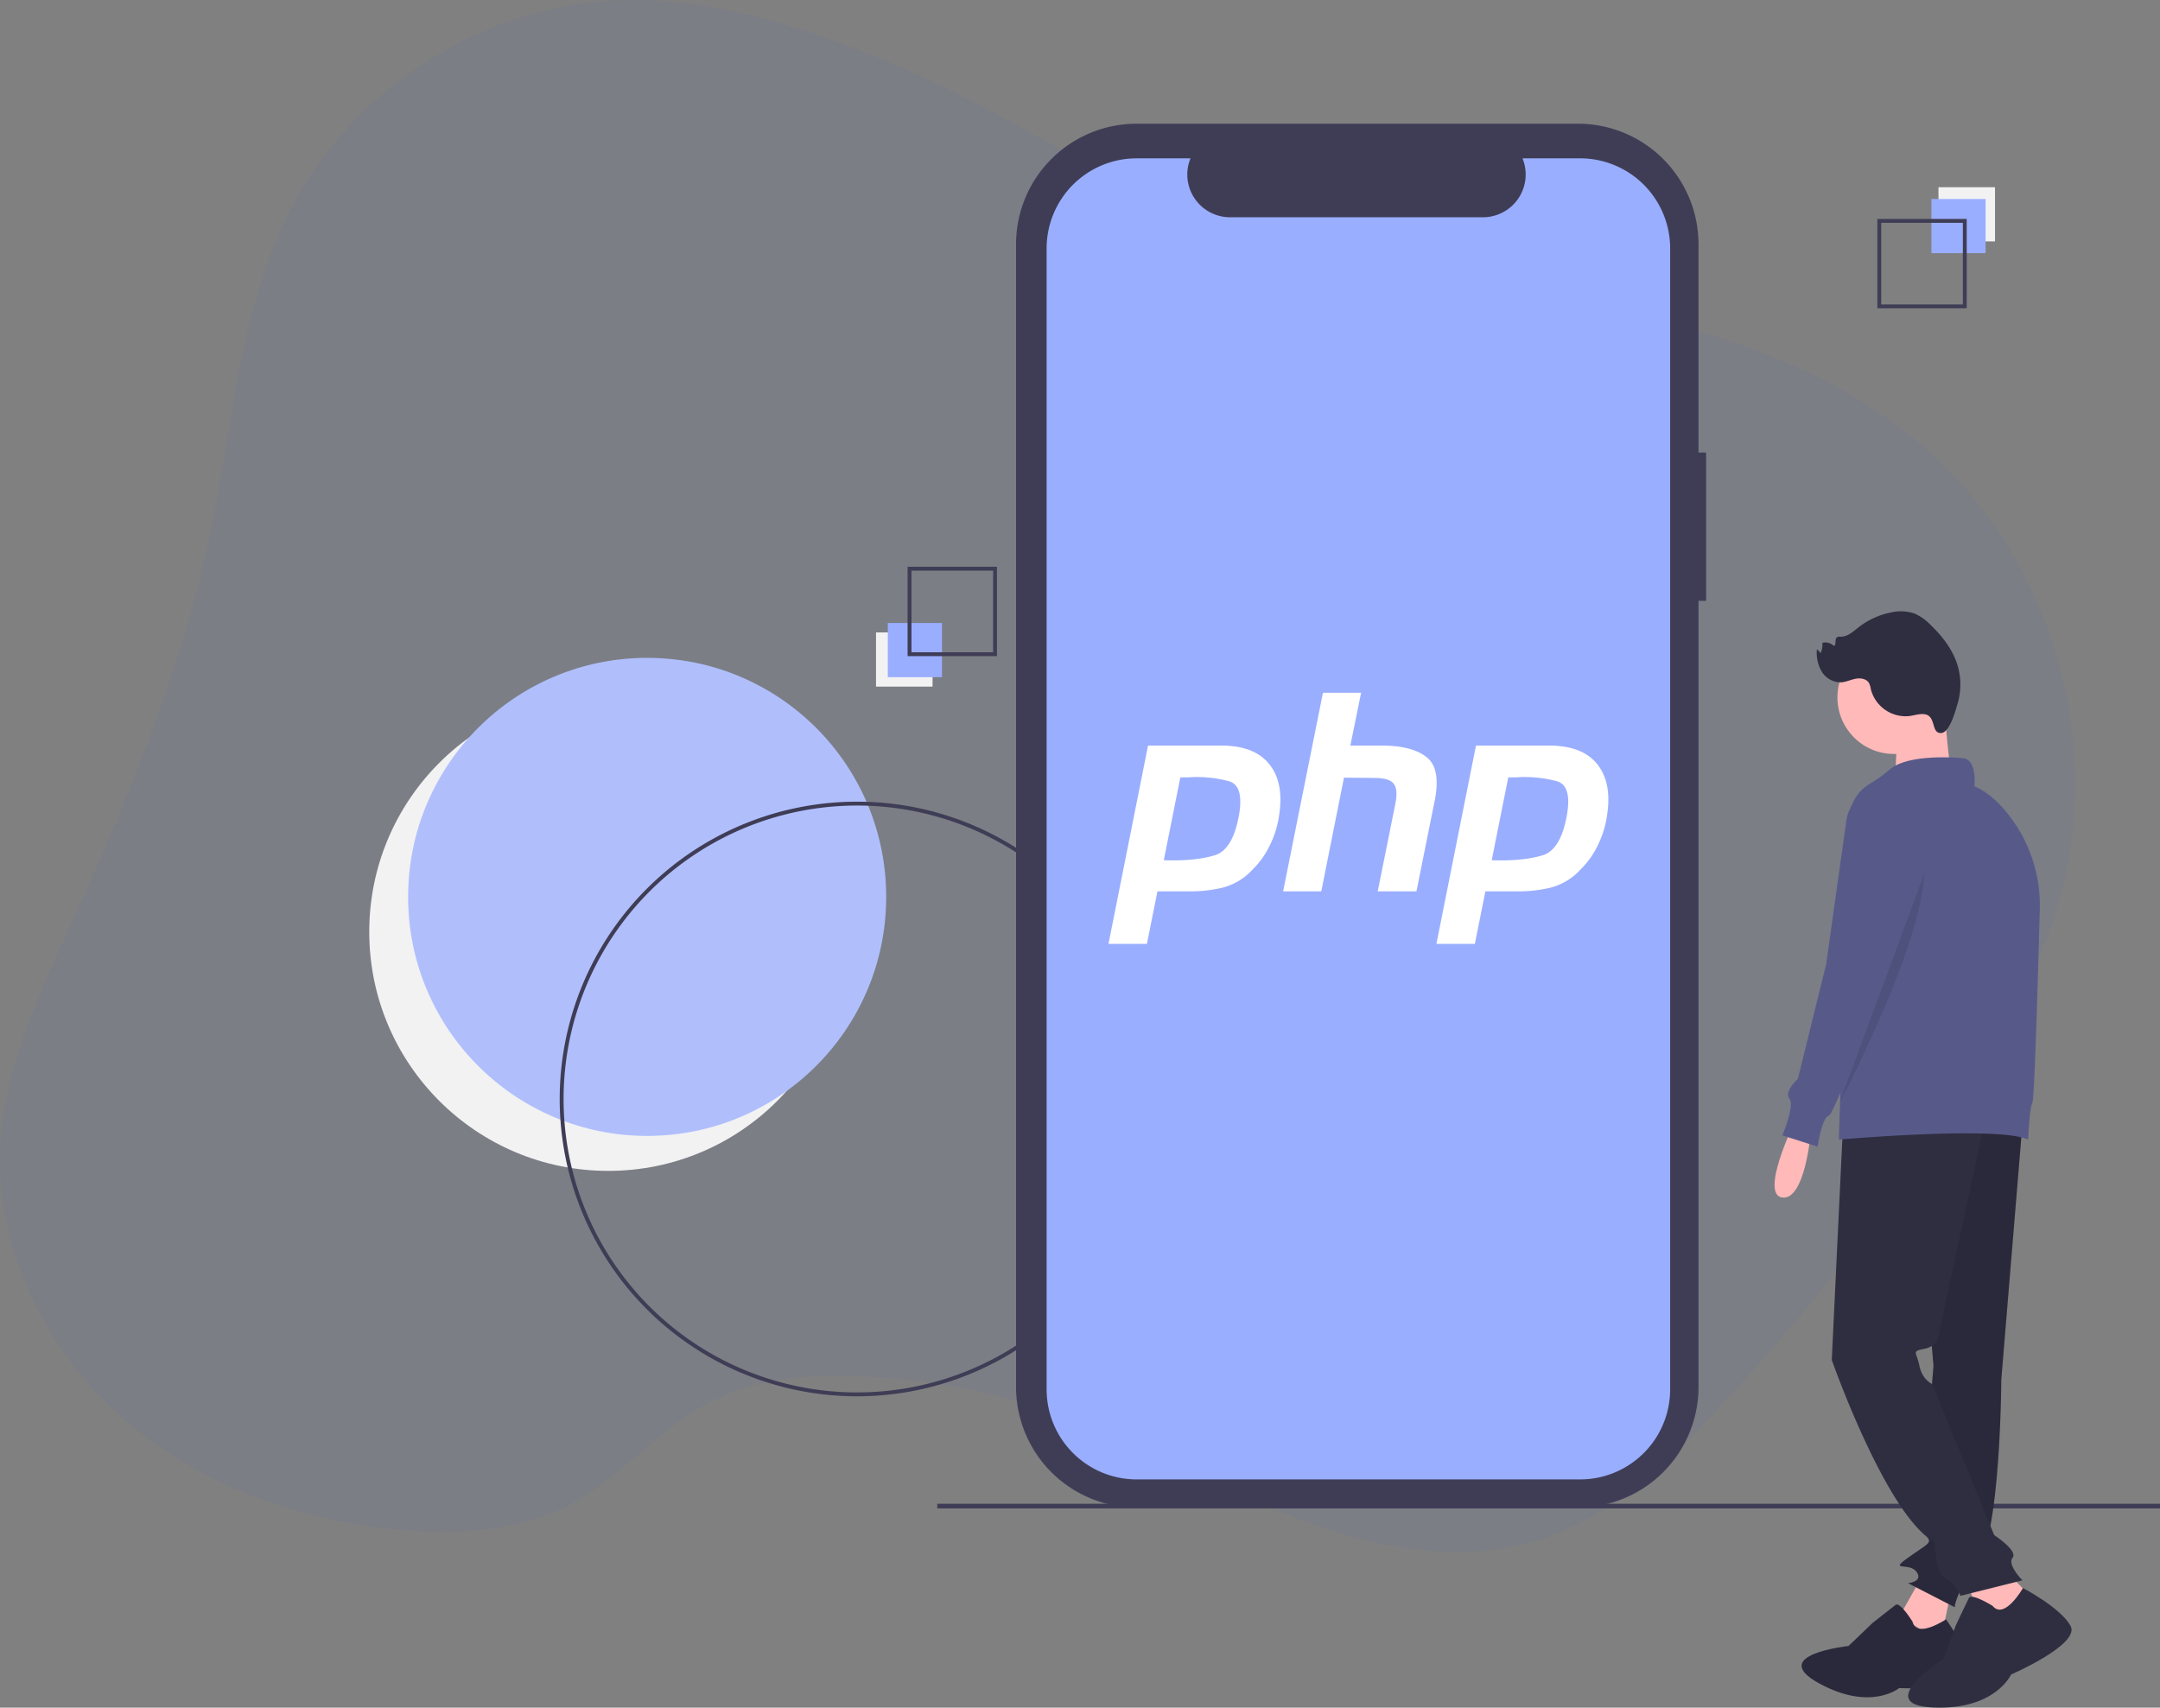
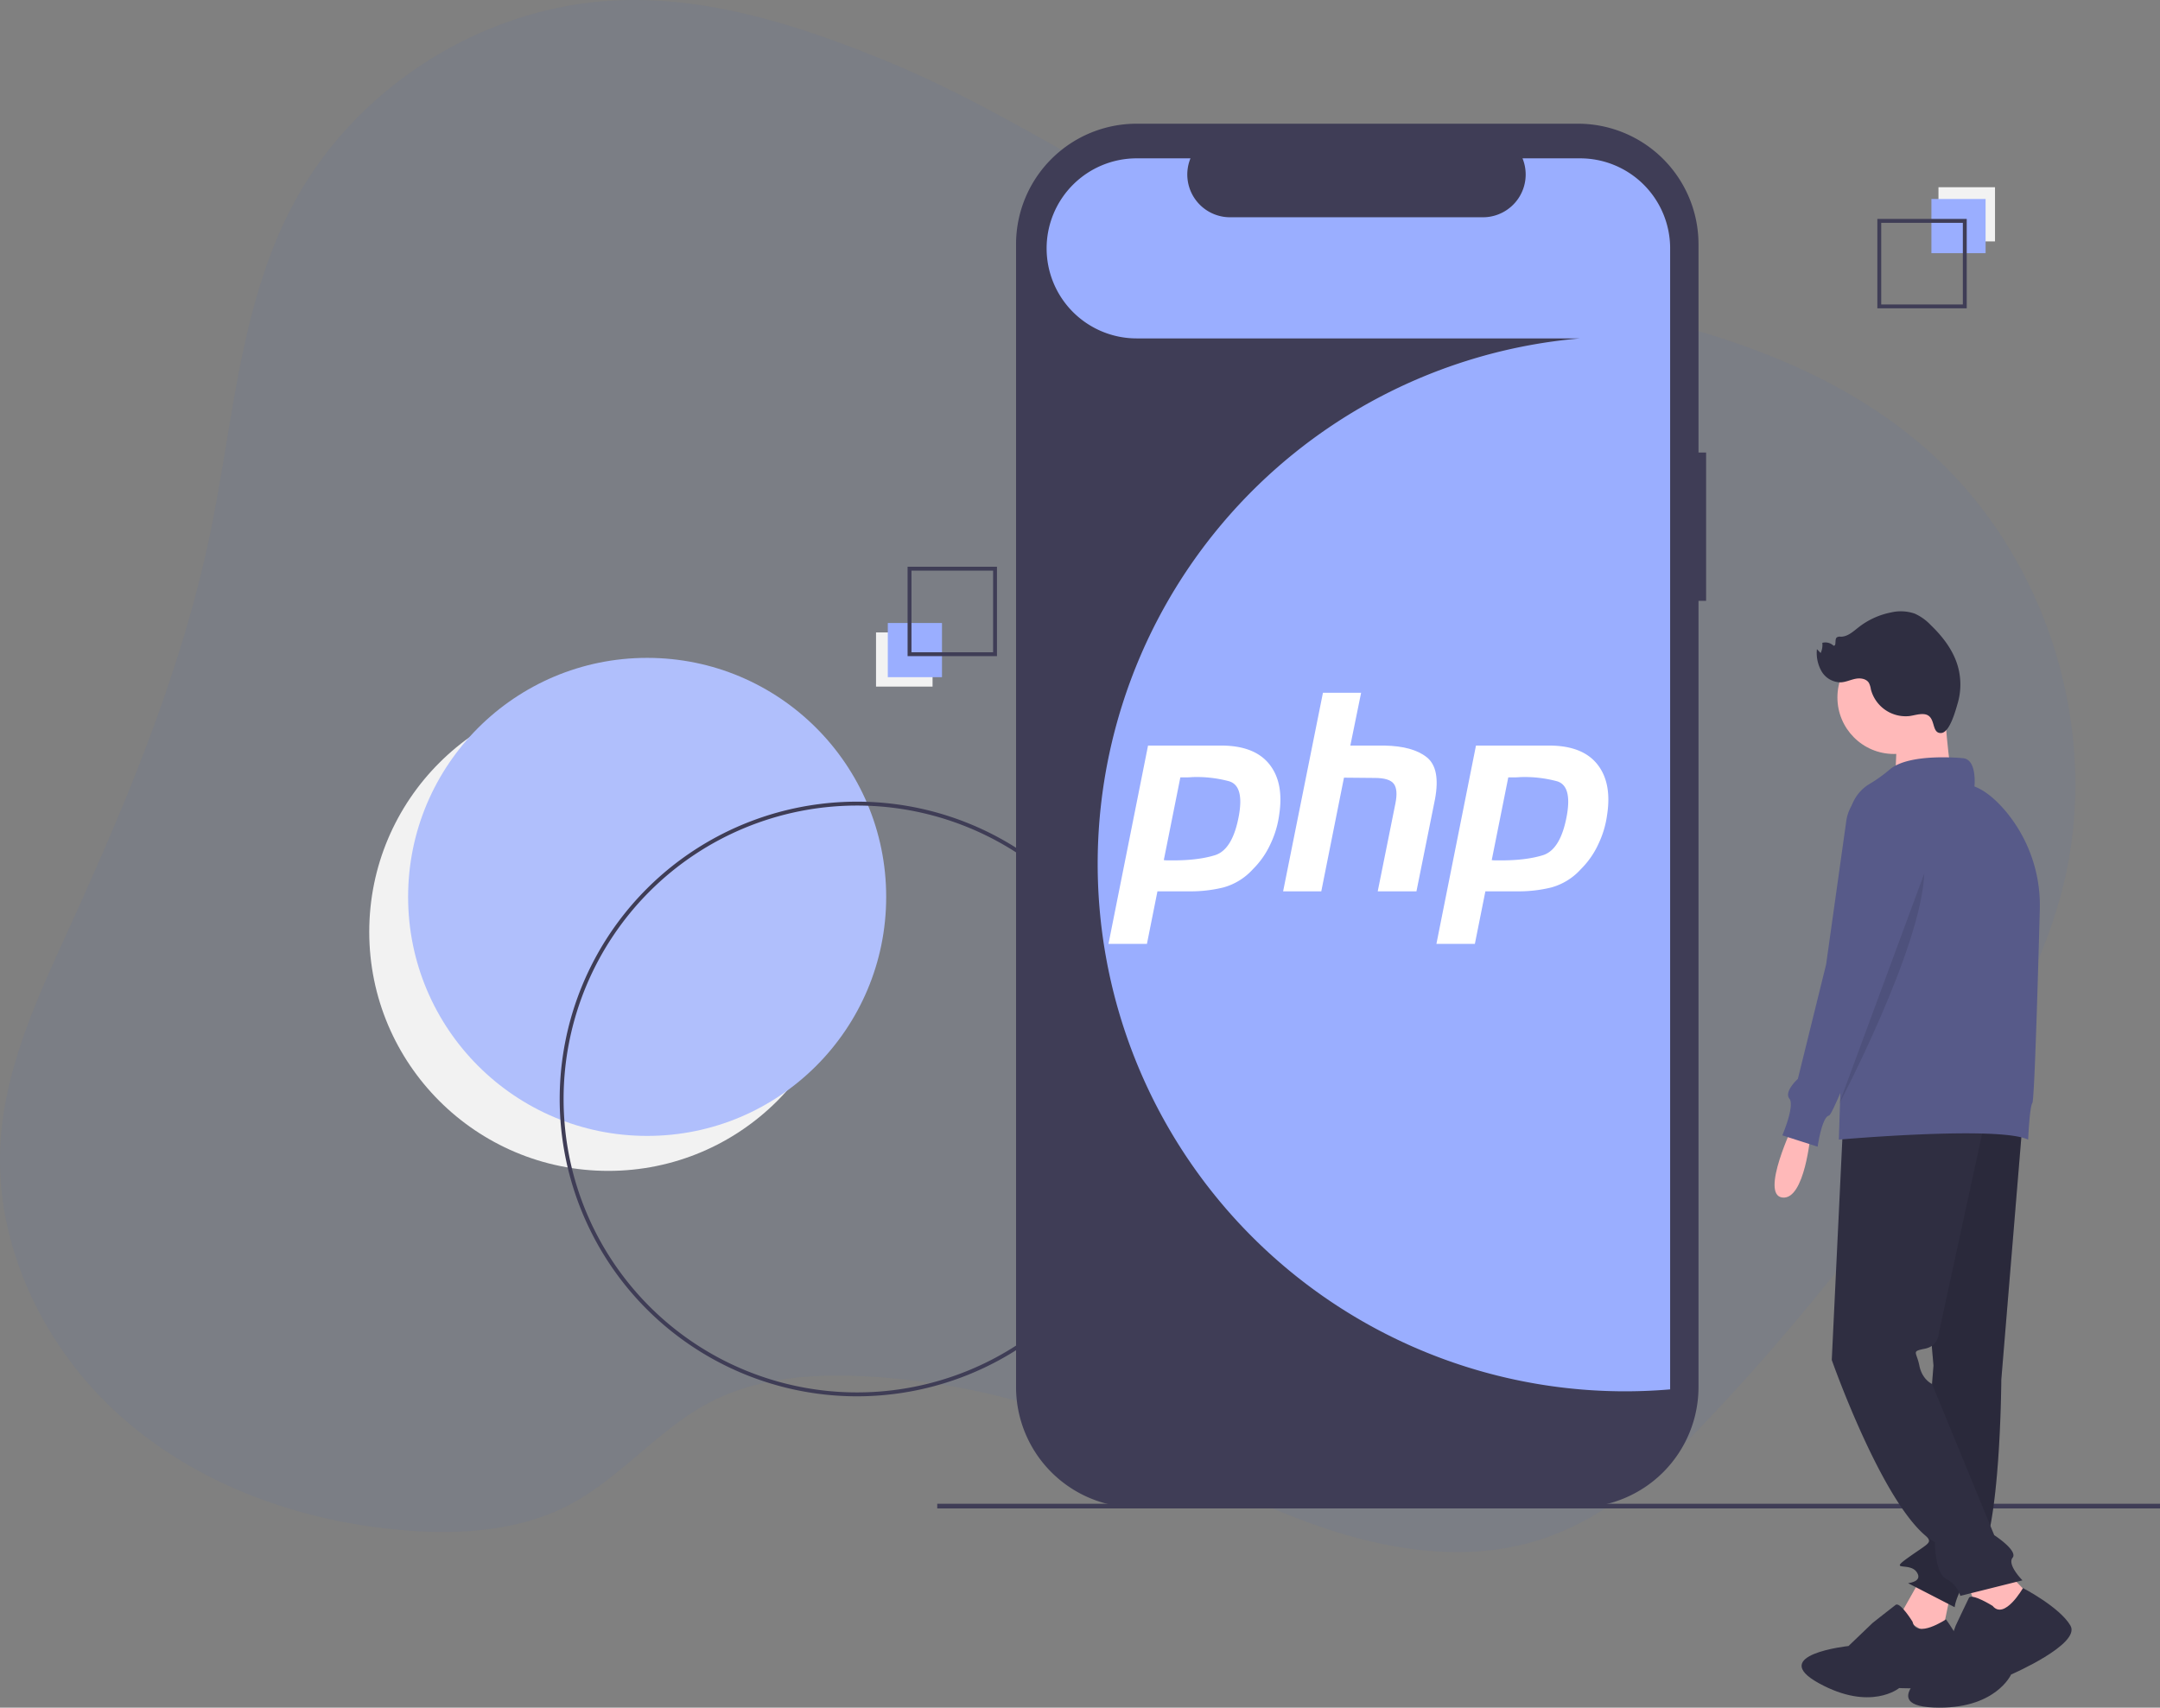
<svg xmlns="http://www.w3.org/2000/svg" width="872.98" height="690.206" viewBox="0 0 872.98 690.206">
  <rect x="0" y="0" width="872.98" height="690.206" fill="#808080" stroke="none" />
  <g id="Group_999" transform="translate(-2092 5488)">
    <path id="Path_5148" d="M429.61,61.258c-34.1-13.864-70.134-25.439-106.915-23.984-54.08,2.128-105.948,34.661-131.41,82.42-21.578,40.464-24.24,87.89-33.531,132.795-11.466,55.334-33.392,107.9-56.819,159.316-12.58,27.62-25.856,55.837-27.914,86.119C70.15,539.95,90.243,581.837,121.762,609.8s73.36,42.715,115.364,45.933c22.352,1.71,45.709.124,65.57-10.282,21-11,36.317-30.893,57.4-41.74,19.543-10.058,42.406-11.474,64.347-10.159a288.333,288.333,0,0,1,84.006,17.857c30.669,11.52,59.187,28.193,89.786,39.876s64.788,18.189,96.068,8.449c29.354-9.153,52.611-31.381,73.5-53.9A943,943,0,0,0,861.55,487.234c18.885-28.286,36.463-58.134,44.819-91.109,15.961-63.04-6.012-134.164-54.746-177.173-40.355-35.69-94.544-51.164-147.588-60.587-48.371-8.565-104.3-9.1-148.825-31.427C512.75,105.644,474.112,79.362,429.61,61.258Z" transform="translate(2019.251 -5525.15)" fill="#0058ff" opacity="0.04" />
    <g id="Group_998">
      <g id="Group_535" transform="translate(2585.234 -4949)">
        <path id="Path_10" d="M8,0,6.545,1.455l5.506,5.506H0V9.039H12.052L6.545,14.545,8,16l8-8Z" transform="translate(0 16) rotate(-90)" fill="#fff" />
      </g>
      <circle id="Ellipse_910" cx="96.609" cy="96.609" r="96.609" transform="translate(2241.234 -5207.959)" fill="#f2f2f2" />
      <circle id="Ellipse_911" cx="96.609" cy="96.609" r="96.609" transform="translate(2256.943 -5222.098)" fill="#b0bffc" />
      <path id="Path_5775" d="M335.8,678.148A120.172,120.172,0,1,1,455.97,557.977,120.172,120.172,0,0,1,335.8,678.148Zm0-238.772a118.6,118.6,0,1,0,118.6,118.6,118.6,118.6,0,0,0-118.6-118.6Z" transform="translate(2102.58 -5601.779)" fill="#3f3d56" />
      <path id="Path_5776" d="M729.343,221.836H726.27V137.648a48.726,48.726,0,0,0-48.726-48.726H499.179a48.726,48.726,0,0,0-48.726,48.726V599.511a48.726,48.726,0,0,0,48.726,48.726H677.543a48.726,48.726,0,0,0,48.726-48.726V281.763h3.073Z" transform="translate(2052.193 -5526.922)" fill="#3f3d56" />
      <rect id="Rectangle_1653" width="494.187" height="1.883" transform="translate(2470.793 -4880.194)" fill="#3f3d56" />
-       <path id="Path_5777" d="M681.715,106.529H658.433a17.288,17.288,0,0,1-16.006,23.817H540.244a17.288,17.288,0,0,1-16.006-23.817H502.492A36.389,36.389,0,0,0,466.1,142.921V604.1a36.388,36.388,0,0,0,36.388,36.388H681.715A36.387,36.387,0,0,0,718.1,604.1V142.917a36.388,36.388,0,0,0-36.388-36.388Z" transform="translate(2048.9 -5530.529)" fill="#9aaeff" />
+       <path id="Path_5777" d="M681.715,106.529H658.433a17.288,17.288,0,0,1-16.006,23.817H540.244a17.288,17.288,0,0,1-16.006-23.817H502.492A36.389,36.389,0,0,0,466.1,142.921a36.388,36.388,0,0,0,36.388,36.388H681.715A36.387,36.387,0,0,0,718.1,604.1V142.917a36.388,36.388,0,0,0-36.388-36.388Z" transform="translate(2048.9 -5530.529)" fill="#9aaeff" />
      <rect id="Rectangle_1654" width="22.85" height="21.898" transform="translate(2898.298 -5390.43) rotate(180)" fill="#f2f2f2" />
      <rect id="Rectangle_1655" width="21.898" height="21.898" transform="translate(2894.492 -5385.67) rotate(180)" fill="#9aaeff" />
      <path id="Path_5787" d="M893.636,137.922h36.13v36.13h-36.13Zm34.559,1.571H895.206v32.988h32.988Z" transform="translate(1957.103 -5537.436)" fill="#3f3d56" />
      <rect id="Rectangle_1656" width="22.85" height="21.898" transform="translate(2446.052 -5232.382)" fill="#f2f2f2" />
      <rect id="Rectangle_1657" width="21.898" height="21.898" transform="translate(2450.812 -5236.19)" fill="#9aaeff" />
      <path id="Path_5788" d="M430.766,353.052h-36.13v-36.13h36.13Zm-34.559-1.571H429.2V318.493H396.206Z" transform="translate(2064.171 -5575.842)" fill="#3f3d56" />
      <g id="Group_688" transform="translate(1382.234 -5643)">
        <path id="Path_6803" d="M853.55,510.77s-13.7,28.547-4.568,29.689S860.4,514.767,860.4,514.767Z" transform="translate(581.123 98.565)" fill="#ffb9b9" />
        <path id="Path_6804" d="M801.683,654.464l-9.135,16.189L809.1,681.014l3.954-19.116Z" transform="translate(684.947 137.575)" fill="#ffb9b9" />
        <path id="Path_6805" d="M904.59,764.96s-5.016-8.167-6.83-6.8-9.3,7.29-9.3,7.29l-9.747,9.336s-32.931,3.482-12.006,15.02,32.489,1.971,32.489,1.971,29.307,1.524,28.835-6.653-9.925-21.113-9.925-21.113S906.2,772,904.59,764.96Z" transform="translate(578.141 45.516)" fill="#2f2e41" />
-         <path id="Path_6806" d="M904.59,764.96s-5.016-8.167-6.83-6.8-9.3,7.29-9.3,7.29l-9.747,9.336s-32.931,3.482-12.006,15.02,32.489,1.971,32.489,1.971,29.307,1.524,28.835-6.653-9.925-21.113-9.925-21.113S906.2,772,904.59,764.96Z" transform="translate(578.141 45.516)" opacity="0.1" />
        <path id="Path_6807" d="M959.875,506.741l-8.564,103.628s-.285,61.948-9.421,73.938-9.421,17.985-9.421,17.985l-18.841-9.706s6.28-.571,3.426-4.568-11.419,0-3.426-5.71,9.706-5.9,7.708-8.372a13.8,13.8,0,0,1-2.569-5.331l5.139-63.947L914.2,493.324Z" transform="translate(567.293 102.308)" fill="#2f2e41" />
        <path id="Path_6808" d="M959.875,506.741l-8.564,103.628s-.285,61.948-9.421,73.938-9.421,17.985-9.421,17.985l-18.841-9.706s6.28-.571,3.426-4.568-11.419,0-3.426-5.71,9.706-5.9,7.708-8.372a13.8,13.8,0,0,1-2.569-5.331l5.139-63.947L914.2,493.324Z" transform="translate(567.293 102.308)" opacity="0.1" />
        <path id="Path_6809" d="M956.7,759.378" transform="translate(557.338 45.222)" fill="none" stroke="#3f3d56" stroke-miterlimit="10" stroke-width="1" />
        <path id="Path_6810" d="M825.986,653.84l7.993,21.125,22.838-8.564-14.274-14.845Z" transform="translate(677.773 138.199)" fill="#ffb9b9" />
        <path id="Path_6811" d="M948.727,756.749s-8.534-5.334-9.6-3.2-5.334,11.2-5.334,11.2l-4.8,13.334s-29.335,18.668-4.267,19.734,31.468-13.334,31.468-13.334,28.268-12.267,24-19.734-19.2-15.211-19.2-15.211S953.527,762.616,948.727,756.749Z" transform="translate(566.371 47.333)" fill="#2f2e41" />
        <path id="Path_6812" d="M879.85,509.99l-4.568,95.349s22.267,63.375,41.679,73.653c0,0,0,12.561,4.568,14.845a11.465,11.465,0,0,1,5.709,6.851l25.122-6.28s-6.281-6.28-4-9.135-7.422-9.135-7.422-9.135L915.82,615.045s-4-1.713-5.138-7.422-3.426-5.71,2.284-6.851,5.709-6.851,5.709-6.851l18.841-86.785Z" transform="translate(574.807 99.344)" fill="#2f2e41" />
        <circle id="Ellipse_3789" cx="22.838" cy="22.838" r="22.838" transform="translate(1452.373 414.069)" fill="#ffb9b9" />
        <path id="Path_6813" d="M927.588,293.056s1.713,29.118,4,31.973-23.98,2.284-23.98,2.284,1.713-24.551,0-26.835S927.588,293.056,927.588,293.056Z" transform="translate(567.893 145.278)" fill="#ffb9b9" />
        <path id="Path_6814" d="M929.161,322.4s-21.7-2.284-29.689,4.568a58.752,58.752,0,0,1-8.177,5.85,16.77,16.77,0,0,0-8.137,13.886l-4.24,129.854s64.518-5.709,76.508,0c0,0,.571-13.132,1.713-14.845.832-1.249,2.272-51.047,2.991-77.945a59.228,59.228,0,0,0-14.99-41.337c-3.46-3.83-7.327-7.041-11.409-8.611C933.729,333.816,934.87,322.968,929.161,322.4Z" transform="translate(574.027 139.061)" fill="#575a89" />
        <path id="Path_6815" d="M888.094,336.994h0a16.865,16.865,0,0,0-12.409,13.963l-8.146,57.977L856.12,455.181s-5.71,5.139-3.426,7.993-2.855,14.845-2.855,14.845l14.274,4.568s1.713-11.99,4.568-12.561c2.509-.5,30.594-75.526,37.363-93.7.933-2.506,1.462-3.931,1.462-3.931S906.365,334.139,888.094,336.994Z" transform="translate(580.266 135.884)" fill="#575a89" />
        <path id="Path_6816" d="M913.46,381.741l-34.543,93.447S912.318,412,913.46,381.741Z" transform="translate(574.027 126.25)" opacity="0.1" />
        <path id="Path_6817" d="M910.674,288.46c-1.931-.115-3.817.537-5.735.792a14.517,14.517,0,0,1-15.516-10.823,8.3,8.3,0,0,0-.794-2.586c-1.056-1.724-3.461-2.053-5.444-1.657s-3.862,1.324-5.882,1.43a9.006,9.006,0,0,1-7.773-4.4,14.916,14.916,0,0,1-1.908-9.01l1.5,1.569a7.591,7.591,0,0,0,.677-4.126,4.787,4.787,0,0,1,4.535,1.16c1.318.14.323-2.445,1.3-3.338a2.265,2.265,0,0,1,1.593-.3c2.8.027,5.072-2.117,7.281-3.844a30.939,30.939,0,0,1,13.068-5.961,17.192,17.192,0,0,1,9.535.462,20.364,20.364,0,0,1,6.439,4.568c4.7,4.52,8.863,9.831,10.819,16.052a27.023,27.023,0,0,1,.13,15.669c-.788,2.66-3.163,11.768-6.64,11.98C913.489,296.368,916.112,288.784,910.674,288.46Z" transform="translate(576.469 155.177)" fill="#2f2e41" />
      </g>
      <g id="php" transform="translate(2540 -5208)">
        <path id="Path_8134" d="M15.987,10.123H45.948q13.191.111,19.117,7.6t3.913,20.459a39.241,39.241,0,0,1-3.465,11.627A34.562,34.562,0,0,1,58.358,60.1,24.977,24.977,0,0,1,46.4,67.475,55.076,55.076,0,0,1,33.2,69.04H19.789L15.54,90.281H0L15.987,10.123h0M29.068,22.868,22.359,56.407a8.224,8.224,0,0,0,1.342.112h1.565Q36,56.629,43.153,54.394q7.154-2.348,9.614-16.322,2.012-11.739-4.025-13.527a50.168,50.168,0,0,0-14.869-1.677q-1.342.111-2.571.112H28.955l.112-.112" transform="translate(0 11.23)" fill="#fff" />
        <path id="Path_8135" d="M49.56,0H64.987l-4.36,21.353H74.491q11.4.225,16.993,4.7,5.7,4.471,3.354,16.993L87.347,80.27H71.7L78.85,44.718q1.117-5.591-.671-7.937t-7.714-2.348L58.056,34.32,48.888,80.27H33.461L49.56,0h0" transform="translate(37.12)" fill="#fff" />
        <path id="Path_8136" d="M78.82,10.123h29.961q13.191.111,19.117,7.6t3.913,20.459a39.241,39.241,0,0,1-3.465,11.627A34.562,34.562,0,0,1,121.191,60.1a24.977,24.977,0,0,1-11.962,7.379A55.075,55.075,0,0,1,96.037,69.04H82.621L78.373,90.281H62.833L78.82,10.123h0M91.9,22.868,85.192,56.407a8.224,8.224,0,0,0,1.342.112H88.1q10.732.111,17.887-2.124,7.154-2.348,9.614-16.322,2.012-11.739-4.025-13.527a50.176,50.176,0,0,0-14.869-1.677q-1.342.111-2.571.112H91.787l.112-.112" transform="translate(69.704 11.23)" fill="#fff" />
      </g>
    </g>
  </g>
</svg>